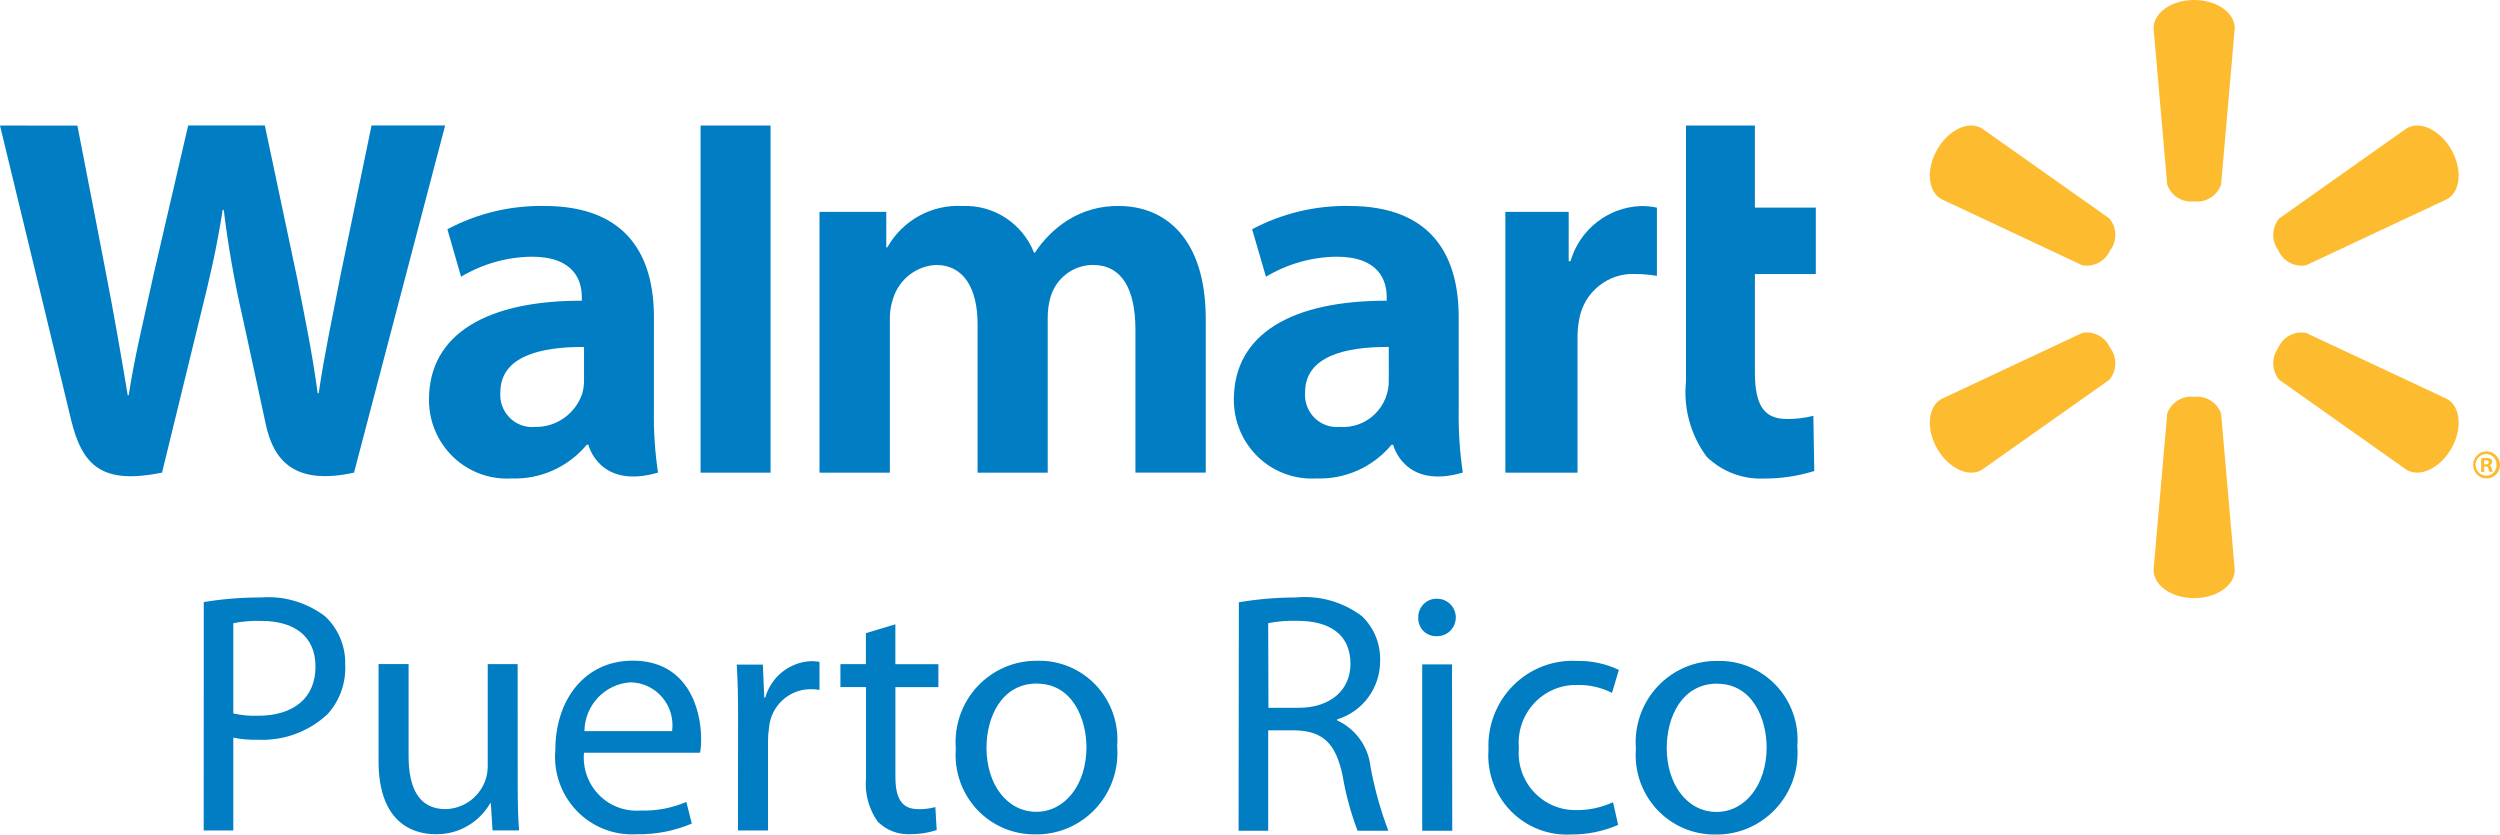
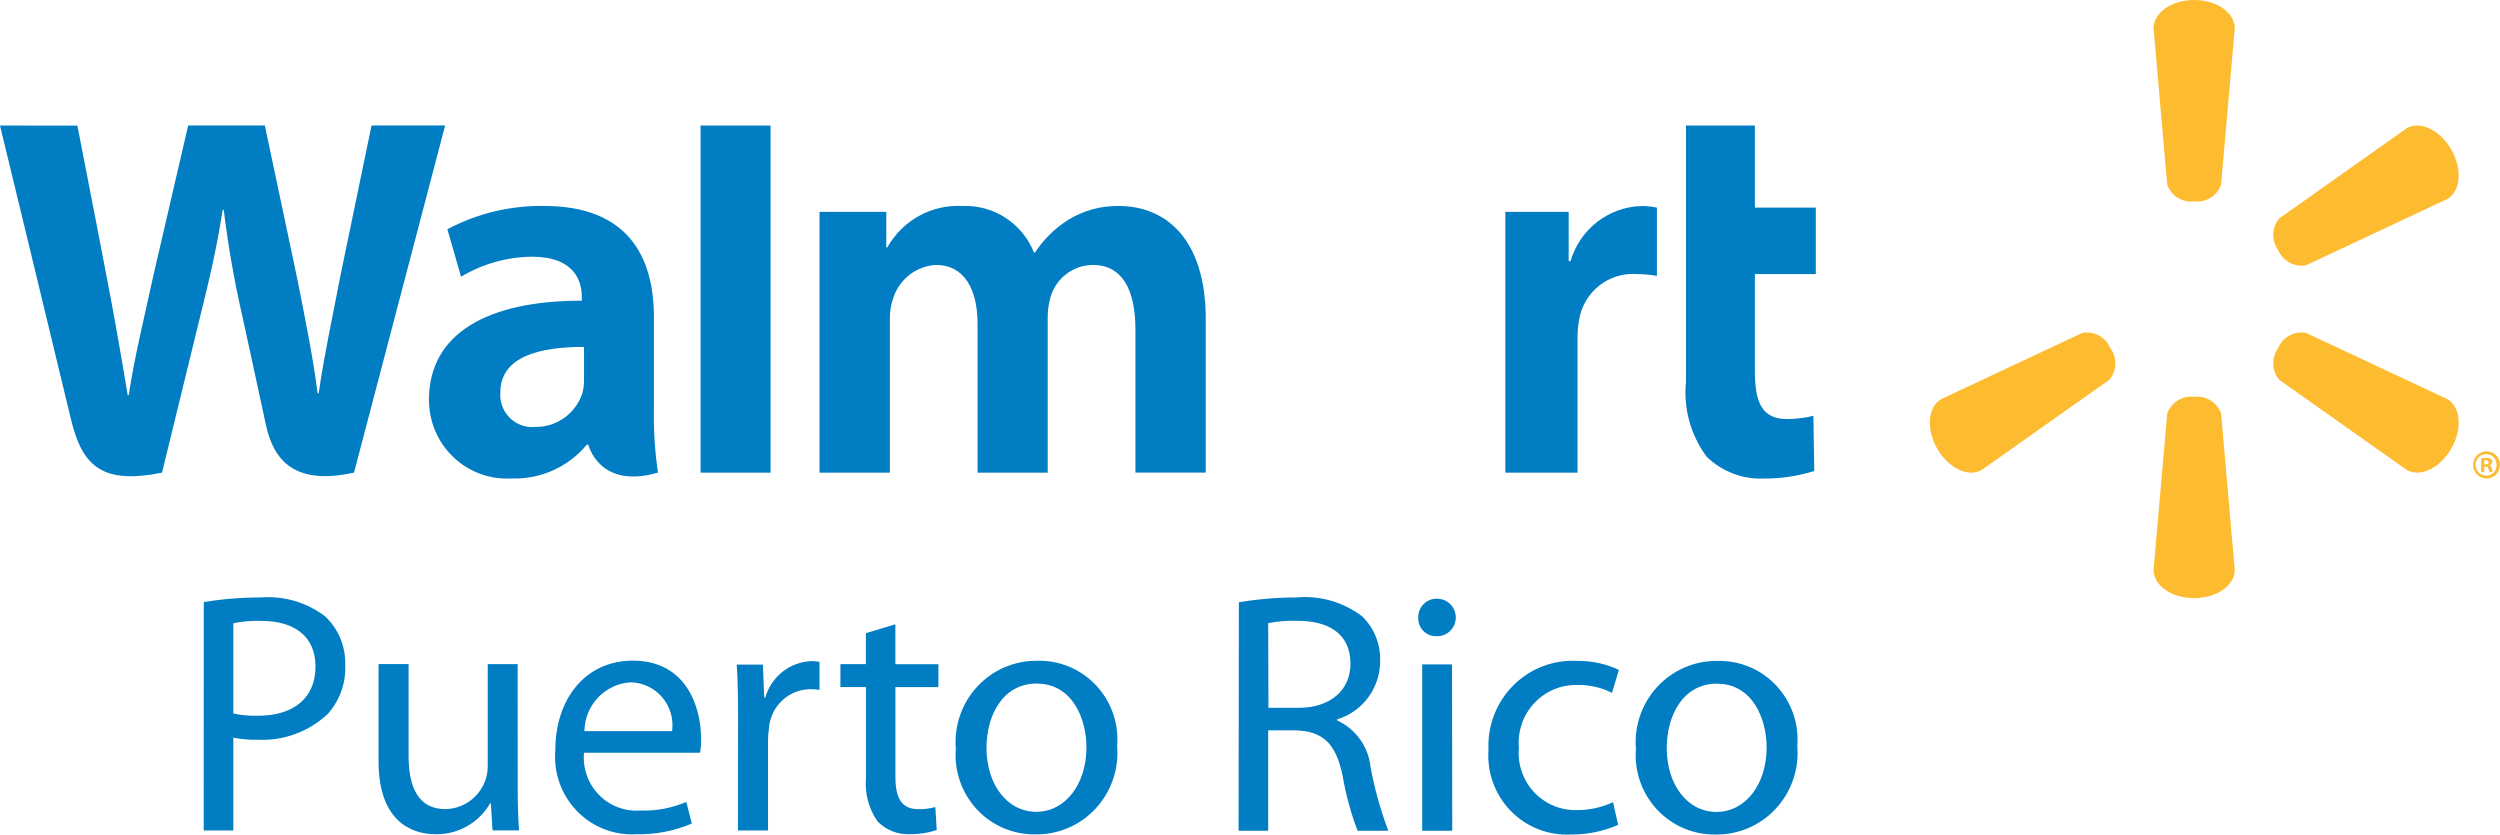
<svg xmlns="http://www.w3.org/2000/svg" version="1.1" id="Layer_1" x="0px" y="0px" width="1202.14px" height="401.32px" viewBox="0 0 1202.14 401.32" style="enable-background:new 0 0 1202.14 401.32;" xml:space="preserve">
  <style type="text/css">
	.st0{fill:#FDBB30;}
	.st1{fill:#007DC3;}
</style>
  <g>
    <g>
      <path class="st0" d="M1055.08,96.84c5.63,0.68,10.99-2.65,12.94-8.03l6.57-75.26c0-7.43-8.66-13.55-19.54-13.55    c-10.88,0-19.5,6.12-19.5,13.55l6.57,75.26c1.93,5.38,7.28,8.71,12.9,8.03H1055.08z" />
-       <path class="st0" d="M1014.73,120.33c3.41-4.58,3.23-10.93-0.44-15.3l-61.4-43.38c-6.39-3.73-15.95,0.76-21.38,10.25    c-5.43,9.48-4.49,20.08,1.89,23.79l67.91,31.88c5.59,0.99,11.13-2.03,13.38-7.29L1014.73,120.33z" />
      <path class="st0" d="M1095.48,120.29c2.26,5.25,7.78,8.26,13.37,7.29l67.97-31.89c6.41-3.71,7.32-14.31,1.89-23.78    s-15.04-13.97-21.4-10.25l-61.34,43.38c-3.66,4.38-3.84,10.72-0.44,15.3L1095.48,120.29z" />
      <path class="st0" d="M1055.08,190.82c5.63-0.68,10.99,2.63,12.94,8l6.57,75.24c0,7.46-8.66,13.55-19.54,13.55    c-10.88,0-19.5-6.09-19.5-13.55l6.57-75.24c1.93-5.37,7.28-8.69,12.9-8H1055.08z" />
      <path class="st0" d="M1095.48,167.32c2.25-5.26,7.79-8.27,13.37-7.26l67.97,31.86c6.41,3.74,7.32,14.37,1.89,23.81    s-15.04,13.95-21.4,10.25l-61.34-43.35c-3.65-4.38-3.84-10.72-0.44-15.31H1095.48z" />
      <path class="st0" d="M1014.73,167.31c3.41,4.59,3.23,10.94-0.44,15.32l-61.4,43.36c-6.39,3.7-15.95-0.79-21.38-10.25    c-5.43-9.46-4.49-20.09,1.89-23.82l67.91-31.85c5.59-1.01,11.13,1.99,13.38,7.25L1014.73,167.31z" />
-       <path class="st1" d="M701.42,152.46c0-28.42-12.05-53.42-52.76-53.42c-16.2-0.27-32.22,3.58-46.56,11.19l6.64,22.83    c10.29-6.15,22-9.47,33.96-9.62c20.66,0,24.1,11.77,24.1,19.37v1.79c-45.04-0.07-73.5,15.63-73.5,47.62    c-0.03,10.44,4.22,20.42,11.73,27.59c7.52,7.17,17.64,10.88,27.96,10.26c13.88,0.5,27.21-5.47,36.15-16.21h0.78    c0,0,5.15,21.67,33.48,13.39c-1.48-10-2.13-20.11-1.96-30.22L701.42,152.46z M667.81,182.47c0.2,6.28-2.25,12.35-6.74,16.7    c-4.49,4.35-10.6,6.58-16.81,6.12c-4.5,0.42-8.95-1.18-12.17-4.37c-3.22-3.2-4.88-7.66-4.54-12.21    c0-17.22,18.83-21.99,40.25-21.88L667.81,182.47z" />
      <path class="st1" d="M0,60.37c0,0,29.41,121.44,34.1,141.14c5.48,23,15.33,31.47,43.81,25.77l18.39-75.31    c4.66-18.7,7.77-32.06,10.78-51.05h0.51c2.09,17.18,5.07,34.25,8.94,51.12c0,0,7.47,34.18,11.3,52.12    c3.83,17.94,14.52,29.26,42.4,23.1l43.81-166.92h-35.38l-14.95,72.15c-4.02,21-7.67,37.41-10.47,56.63h-0.49    c-2.55-19.03-5.81-34.78-9.86-55.27l-15.55-73.53H90.49l-16.65,71.76c-4.72,21.79-9.13,39.38-11.94,57.94h-0.49    c-2.88-17.47-6.71-39.57-10.84-60.67c0,0-9.86-51.27-13.36-68.95L0,60.37z" />
      <path class="st1" d="M314.44,152.46c0-28.42-12.05-53.42-52.75-53.42c-16.21-0.27-32.22,3.57-46.56,11.19l6.57,22.83    c10.29-6.15,22-9.47,33.96-9.62c20.67,0,24.1,11.77,24.1,19.37v1.79c-45.04-0.07-73.49,15.63-73.49,47.62    c-0.03,10.43,4.21,20.42,11.72,27.58c7.51,7.17,17.62,10.88,27.94,10.27c13.9,0.52,27.27-5.46,36.22-16.21h0.77    c0,0,5.14,21.67,33.48,13.39c-1.48-10-2.14-20.11-1.97-30.22L314.44,152.46z M280.83,182.47c0.06,2.3-0.23,4.59-0.84,6.8    c-3.33,9.74-12.49,16.21-22.69,16.03c-4.5,0.42-8.95-1.18-12.17-4.37s-4.88-7.66-4.54-12.21c0-17.22,18.82-21.99,40.25-21.88    V182.47z" />
      <polygon class="st1" points="370.52,191.84 370.52,60.36 336.88,60.36 336.88,227.28 370.52,227.28   " />
      <path class="st1" d="M810.71,60.37v123.13c-1.29,12.88,2.27,25.77,9.96,36.13c7.33,7.11,17.22,10.9,27.38,10.48    c8.25,0.06,16.47-1.16,24.35-3.63l-0.44-26.53c-4.18,1.05-8.47,1.56-12.78,1.53c-11.47,0-15.33-7.38-15.33-22.63v-47.07h29.29    V99.83h-29.29V60.37H810.71z" />
      <path class="st1" d="M723.86,101.89v125.39h34.7v-64.22c-0.05-3.11,0.2-6.21,0.76-9.26c2.2-13.33,14.01-22.84,27.38-22.03    c3.36,0.03,6.72,0.32,10.03,0.88v-32.8c-2.52-0.55-5.09-0.81-7.67-0.77c-15.78,0.55-29.43,11.24-33.88,26.53h-0.87v-23.72H723.86z    " />
      <path class="st1" d="M394.07,101.89v125.39h33.82v-73.55c-0.08-3.49,0.45-6.97,1.58-10.27c2.89-9.14,11.07-15.53,20.56-16.06    c13.65,0,20.04,11.63,20.04,28.4v71.47h33.73v-74.42c-0.03-3.44,0.44-6.87,1.4-10.17c2.72-9.04,10.95-15.23,20.31-15.28    c13.82,0,20.47,11.41,20.47,31.15v68.71h33.81v-73.83c0-38.96-19.62-54.38-41.8-54.38c-8.66-0.15-17.18,2.21-24.55,6.81    c-6.3,4.02-11.68,9.34-15.78,15.62h-0.44c-5.59-14.04-19.32-23.01-34.29-22.43c-14.85-0.86-28.9,6.85-36.26,19.9h-0.5v-17.07    H394.07z" />
      <path class="st1" d="M97.95,399.32h14.24v-44.63c3.77,0.79,7.63,1.12,11.48,1c12.44,0.69,24.63-3.72,33.79-12.24    c5.89-6.46,8.96-15.03,8.53-23.8c0.27-8.82-3.26-17.32-9.68-23.3c-8.88-6.73-19.89-9.95-30.95-9.05    c-9.17-0.03-18.33,0.71-27.38,2.21L97.95,399.32z M112.19,299.67c4.42-0.88,8.93-1.25,13.44-1.1c15.59,0,26.08,7.11,26.08,21.98    c0,15.05-10.49,23.63-27.71,23.63c-3.97,0.13-7.93-0.25-11.81-1.1V299.67z M248.91,319.34h-14.38v48.9    c0.03,2.54-0.41,5.07-1.3,7.45c-3.07,7.95-10.59,13.23-19.04,13.38c-12.96,0-17.72-10.4-17.72-25.61v-44.13h-14.44v46.77    c0,27.94,14.94,35.03,27.38,35.03c10.79,0.24,20.85-5.46,26.29-14.87h0.33l0.81,13.05h12.75c-0.49-6.28-0.65-13.55-0.65-21.99    L248.91,319.34z M336.64,361.97c0.38-2.23,0.54-4.5,0.49-6.77c0-14.7-6.74-37.52-32.86-37.52c-23.13,0-37.24,18.85-37.24,42.97    c-0.94,10.81,2.83,21.49,10.33,29.27c7.5,7.78,17.98,11.87,28.71,11.22c9.12,0.2,18.18-1.55,26.58-5.13l-2.62-10.4    c-6.94,2.98-14.44,4.39-21.98,4.13c-7.44,0.59-14.76-2.15-20.01-7.5c-5.25-5.35-7.9-12.77-7.23-20.27L336.64,361.97z     M281.02,351.57c0.17-12.46,9.82-22.69,22.15-23.47c5.87,0.07,11.42,2.69,15.25,7.18c3.83,4.49,5.56,10.42,4.76,16.29H281.02z     M354.85,399.33h14.45V356.7c-0.01-2.27,0.15-4.53,0.49-6.77c0.87-10.23,9.19-18.18,19.35-18.52c1.65-0.07,3.3,0.04,4.92,0.33    v-13.5c-1.3-0.2-2.61-0.31-3.93-0.33c-10.36,0.4-19.29,7.47-22.15,17.52h-0.49l-0.66-15.86h-12.57    c0.49,7.43,0.65,15.48,0.65,24.95L354.85,399.33z M416.37,304.47v14.87h-12.25v11.05h12.31v43.63c-0.69,7.45,1.29,14.9,5.58,21    c4.11,4.16,9.77,6.38,15.59,6.1c4.35,0.05,8.68-0.62,12.82-1.99l-0.66-11.05c-2.72,0.76-5.55,1.09-8.37,0.98    c-8.05,0-10.83-5.62-10.83-15.53v-43.11h20.67v-11.05h-20.69v-19.17L416.37,304.47z M498.98,317.75    c-10.95-0.21-21.49,4.27-28.99,12.33c-7.5,8.06-11.27,18.95-10.38,29.97c-0.84,10.67,2.81,21.21,10.04,29.04    c7.24,7.83,17.4,12.22,28.01,12.12c11.01,0.24,21.6-4.25,29.13-12.35c7.54-8.1,11.32-19.05,10.4-30.12    c0.89-10.7-2.77-21.27-10.06-29.1c-7.29-7.82-17.53-12.15-28.16-11.91 M498.64,328.72c17.05,0,23.79,17.02,23.79,30.57    c0,18.02-10.34,31.07-24.1,31.07c-14.11,0-23.97-13.27-23.97-30.74c0-15.02,7.39-30.95,24.29-30.95 M595.58,399.47h14.24V351.2    h13.44c12.97,0.5,19.04,6.28,22.32,21.66c1.53,9.09,3.95,18,7.22,26.61h14.78c-3.75-9.92-6.61-20.15-8.53-30.59    c-1.04-9.83-7.15-18.38-16.07-22.47v-0.5c12.35-3.73,20.77-15.25,20.67-28.26c0.22-8.02-2.94-15.77-8.69-21.31    c-9.14-6.92-20.5-10.14-31.87-9.04c-9.18,0.01-18.33,0.78-27.38,2.31L595.58,399.47z M609.82,299.64    c4.65-0.91,9.39-1.28,14.12-1.11c15.08,0,25.43,6.28,25.43,20.66c0,12.72-9.68,21.16-24.94,21.16h-14.49L609.82,299.64z     M698.21,319.47h-14.34v79.99h14.45L698.21,319.47z M691,287.9c-2.41-0.07-4.75,0.86-6.45,2.58c-1.71,1.72-2.64,4.07-2.57,6.51    c-0.1,2.37,0.78,4.68,2.43,6.37c1.65,1.69,3.92,2.62,6.27,2.55c3.25,0.16,6.33-1.48,8.03-4.27c1.71-2.79,1.77-6.3,0.17-9.16    C697.26,289.62,694.25,287.87,691,287.9 M775.64,385.74c-5.56,2.57-11.61,3.87-17.72,3.8c-7.72,0.13-15.13-3.05-20.39-8.76    c-5.26-5.71-7.86-13.4-7.17-21.16c-0.69-7.87,1.98-15.67,7.33-21.45c5.35-5.77,12.89-8.97,20.72-8.79    c5.8-0.14,11.55,1.17,16.74,3.79l3.29-11.05c-6.26-2.95-13.11-4.43-20.02-4.31c-11.43-0.64-22.59,3.63-30.72,11.75    c-8.13,8.13-12.47,19.35-11.95,30.88c-0.81,10.9,3.07,21.61,10.63,29.43c7.57,7.81,18.1,11.96,28.91,11.4    c7.84,0.08,15.61-1.49,22.8-4.62L775.64,385.74z M826.07,317.82c-10.97-0.22-21.51,4.25-29.03,12.31    c-7.52,8.06-11.29,18.96-10.4,29.99c-0.84,10.67,2.81,21.21,10.05,29.04c7.24,7.83,17.4,12.22,28.01,12.12    c11.01,0.24,21.6-4.25,29.14-12.35c7.54-8.1,11.32-19.05,10.4-30.12c0.89-10.7-2.77-21.27-10.06-29.09    c-7.29-7.82-17.52-12.15-28.15-11.91 M825.72,328.78c17.06,0,23.78,17.02,23.78,30.57c0,18.02-10.34,31.07-24.1,31.07    c-14.11,0-23.94-13.27-23.94-30.74c0-15.02,7.37-30.95,24.27-30.95" />
-       <path class="st0" d="M1194.55,224.33h0.67c0.83,0,1.23,0.31,1.35,0.98c0.09,0.56,0.26,1.1,0.51,1.6h1.57    c-0.22-0.51-0.38-1.05-0.47-1.6c-0.2-0.86-0.51-1.38-1.1-1.58v-0.06c0.74-0.15,1.29-0.79,1.34-1.56c0.03-0.55-0.23-1.07-0.67-1.38    c-0.65-0.42-1.42-0.6-2.19-0.52c-0.83,0.01-1.66,0.08-2.48,0.21v6.5h1.49L1194.55,224.33z M1194.55,221.39    c0.27-0.06,0.55-0.09,0.82-0.08c0.94,0,1.38,0.39,1.38,1c0,0.61-0.67,0.96-1.5,0.96h-0.71L1194.55,221.39z M1195.57,217.03    c-3.56,0.06-6.4,3.01-6.35,6.6c0.04,3.59,2.95,6.47,6.51,6.44c3.56-0.03,6.42-2.95,6.41-6.54c-0.01-1.74-0.72-3.41-1.95-4.63    C1198.96,217.69,1197.3,217.01,1195.57,217.03 M1195.49,218.33c1.36,0.01,2.66,0.57,3.6,1.55c0.94,0.99,1.45,2.32,1.41,3.69    c0.04,1.35-0.46,2.66-1.38,3.63c-0.93,0.97-2.21,1.53-3.55,1.53c-2.84,0.01-5.16-2.29-5.18-5.16    C1190.37,220.7,1192.65,218.35,1195.49,218.33" />
+       <path class="st0" d="M1194.55,224.33h0.67c0.83,0,1.23,0.31,1.35,0.98c0.09,0.56,0.26,1.1,0.51,1.6h1.57    c-0.22-0.51-0.38-1.05-0.47-1.6c-0.2-0.86-0.51-1.38-1.1-1.58v-0.06c0.74-0.15,1.29-0.79,1.34-1.56c0.03-0.55-0.23-1.07-0.67-1.38    c-0.65-0.42-1.42-0.6-2.19-0.52c-0.83,0.01-1.66,0.08-2.48,0.21v6.5h1.49L1194.55,224.33M1194.55,221.39    c0.27-0.06,0.55-0.09,0.82-0.08c0.94,0,1.38,0.39,1.38,1c0,0.61-0.67,0.96-1.5,0.96h-0.71L1194.55,221.39z M1195.57,217.03    c-3.56,0.06-6.4,3.01-6.35,6.6c0.04,3.59,2.95,6.47,6.51,6.44c3.56-0.03,6.42-2.95,6.41-6.54c-0.01-1.74-0.72-3.41-1.95-4.63    C1198.96,217.69,1197.3,217.01,1195.57,217.03 M1195.49,218.33c1.36,0.01,2.66,0.57,3.6,1.55c0.94,0.99,1.45,2.32,1.41,3.69    c0.04,1.35-0.46,2.66-1.38,3.63c-0.93,0.97-2.21,1.53-3.55,1.53c-2.84,0.01-5.16-2.29-5.18-5.16    C1190.37,220.7,1192.65,218.35,1195.49,218.33" />
    </g>
  </g>
</svg>